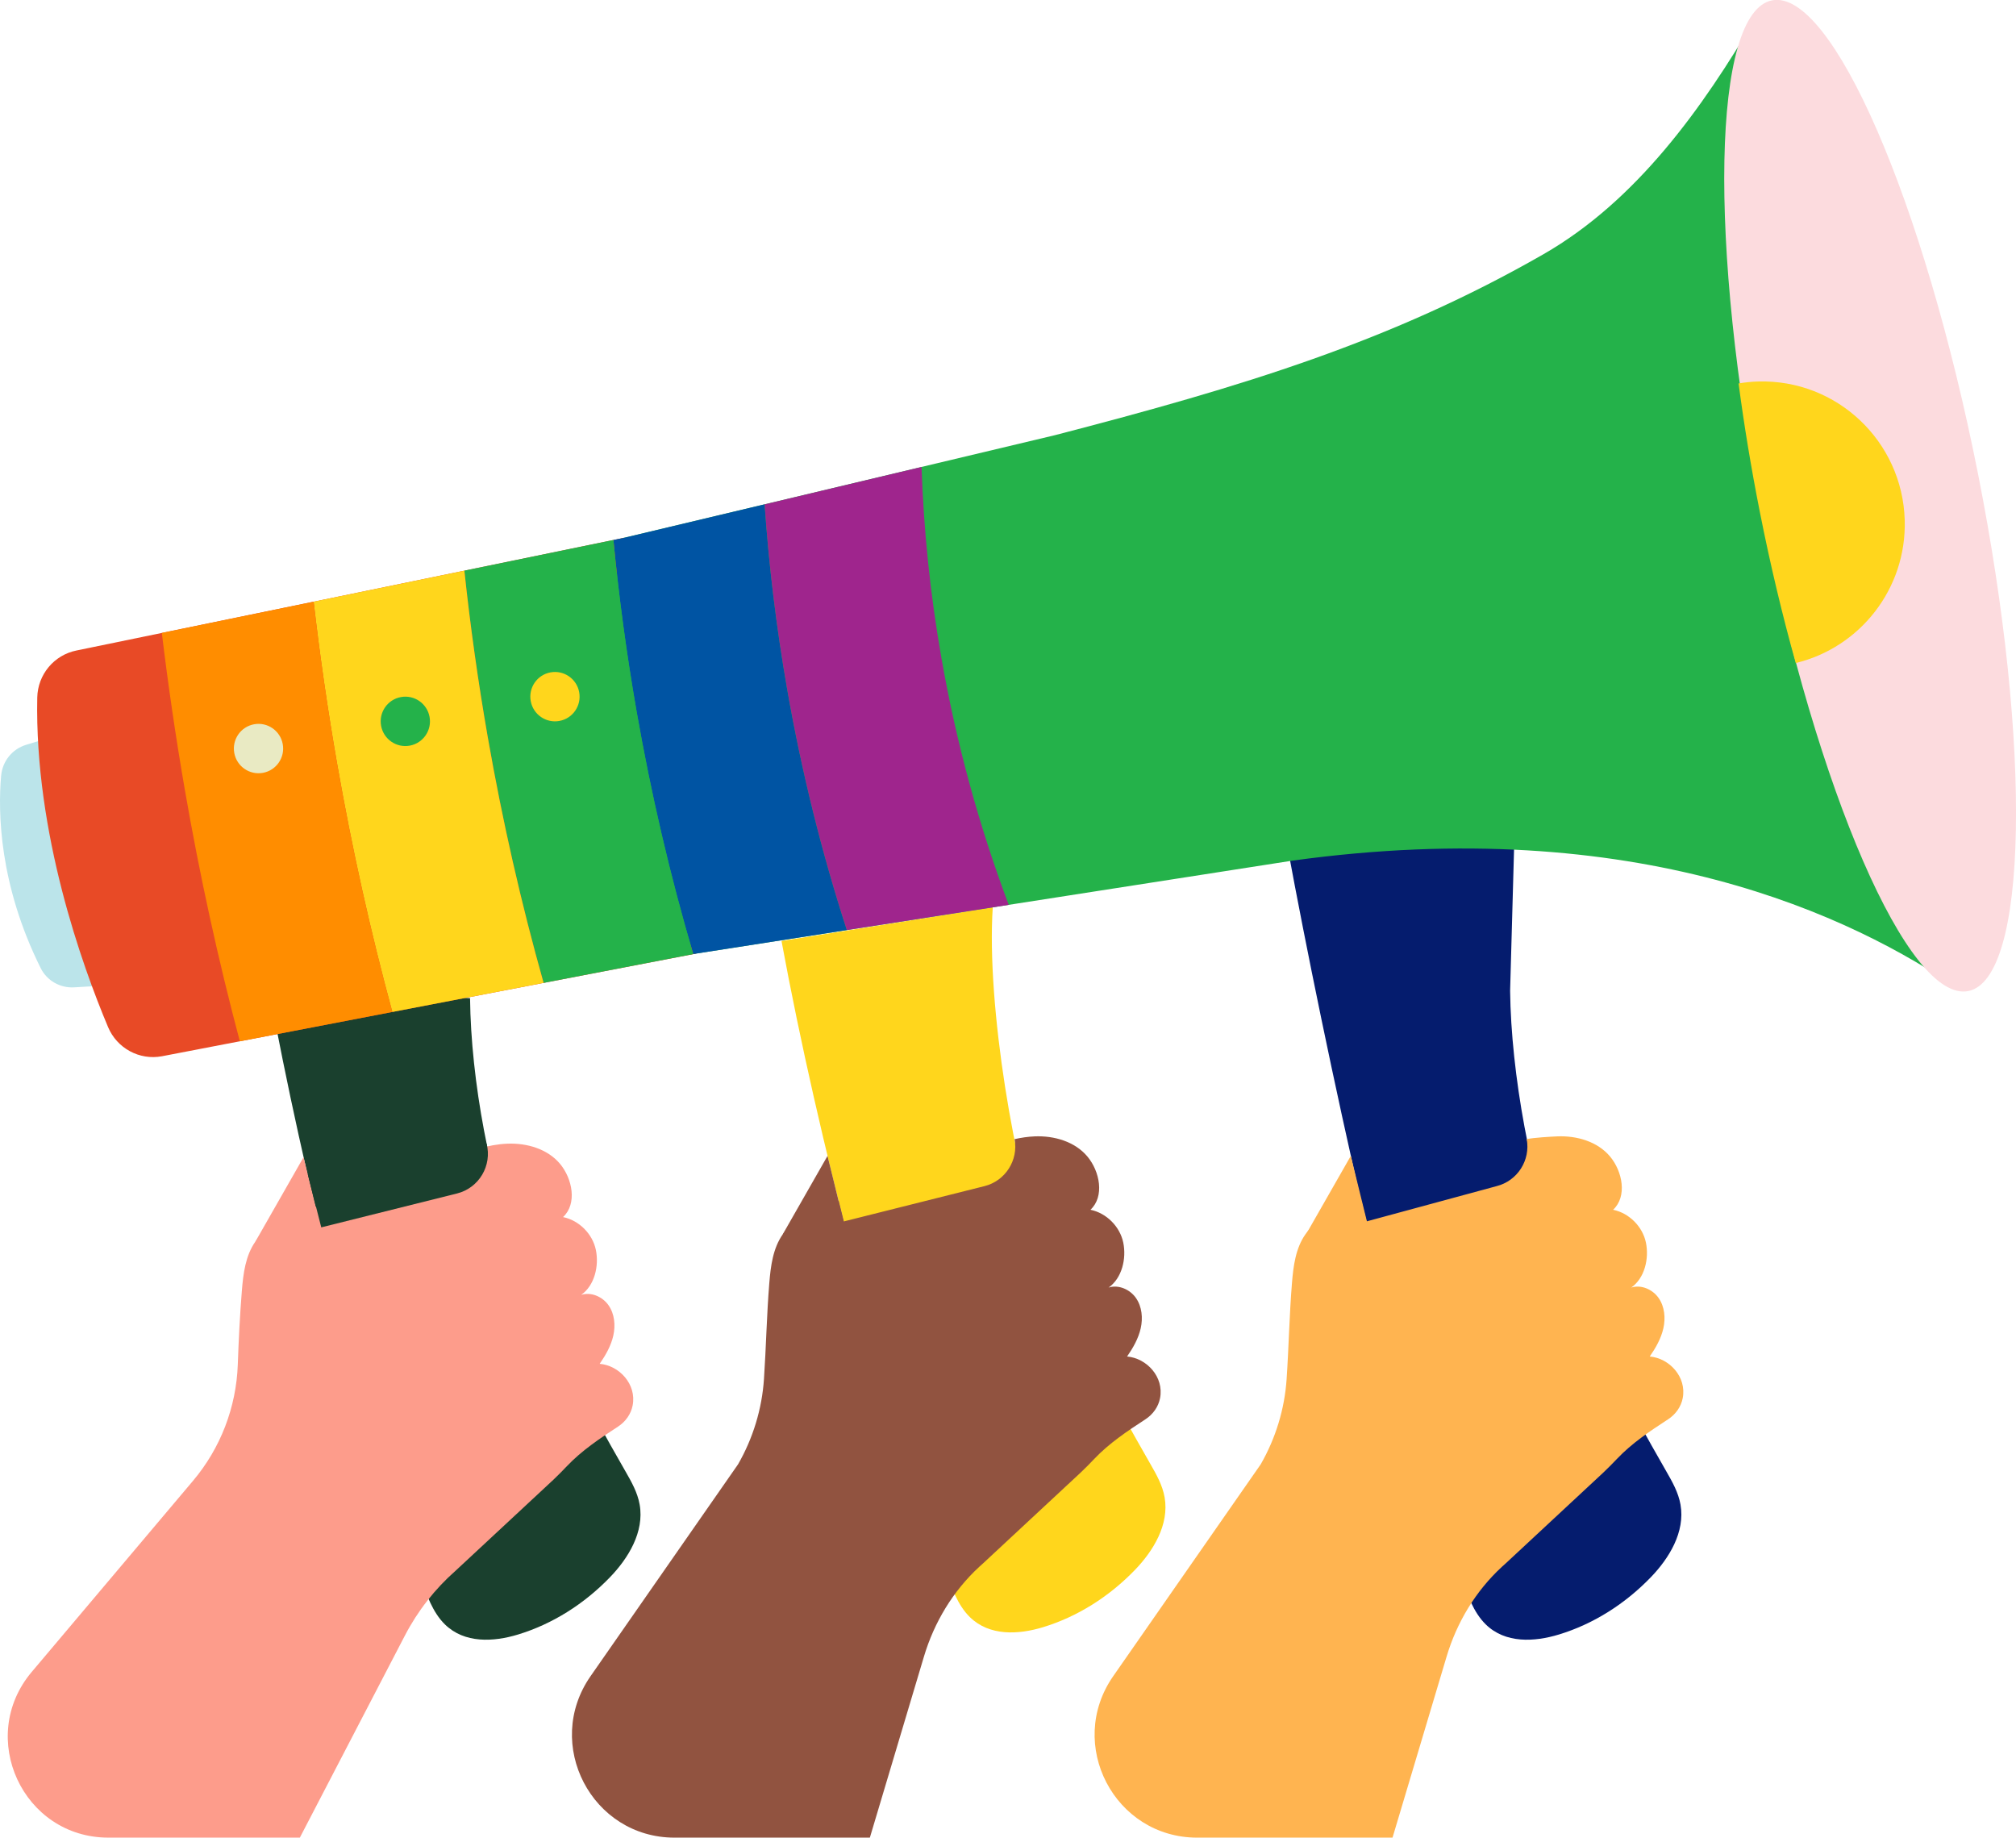
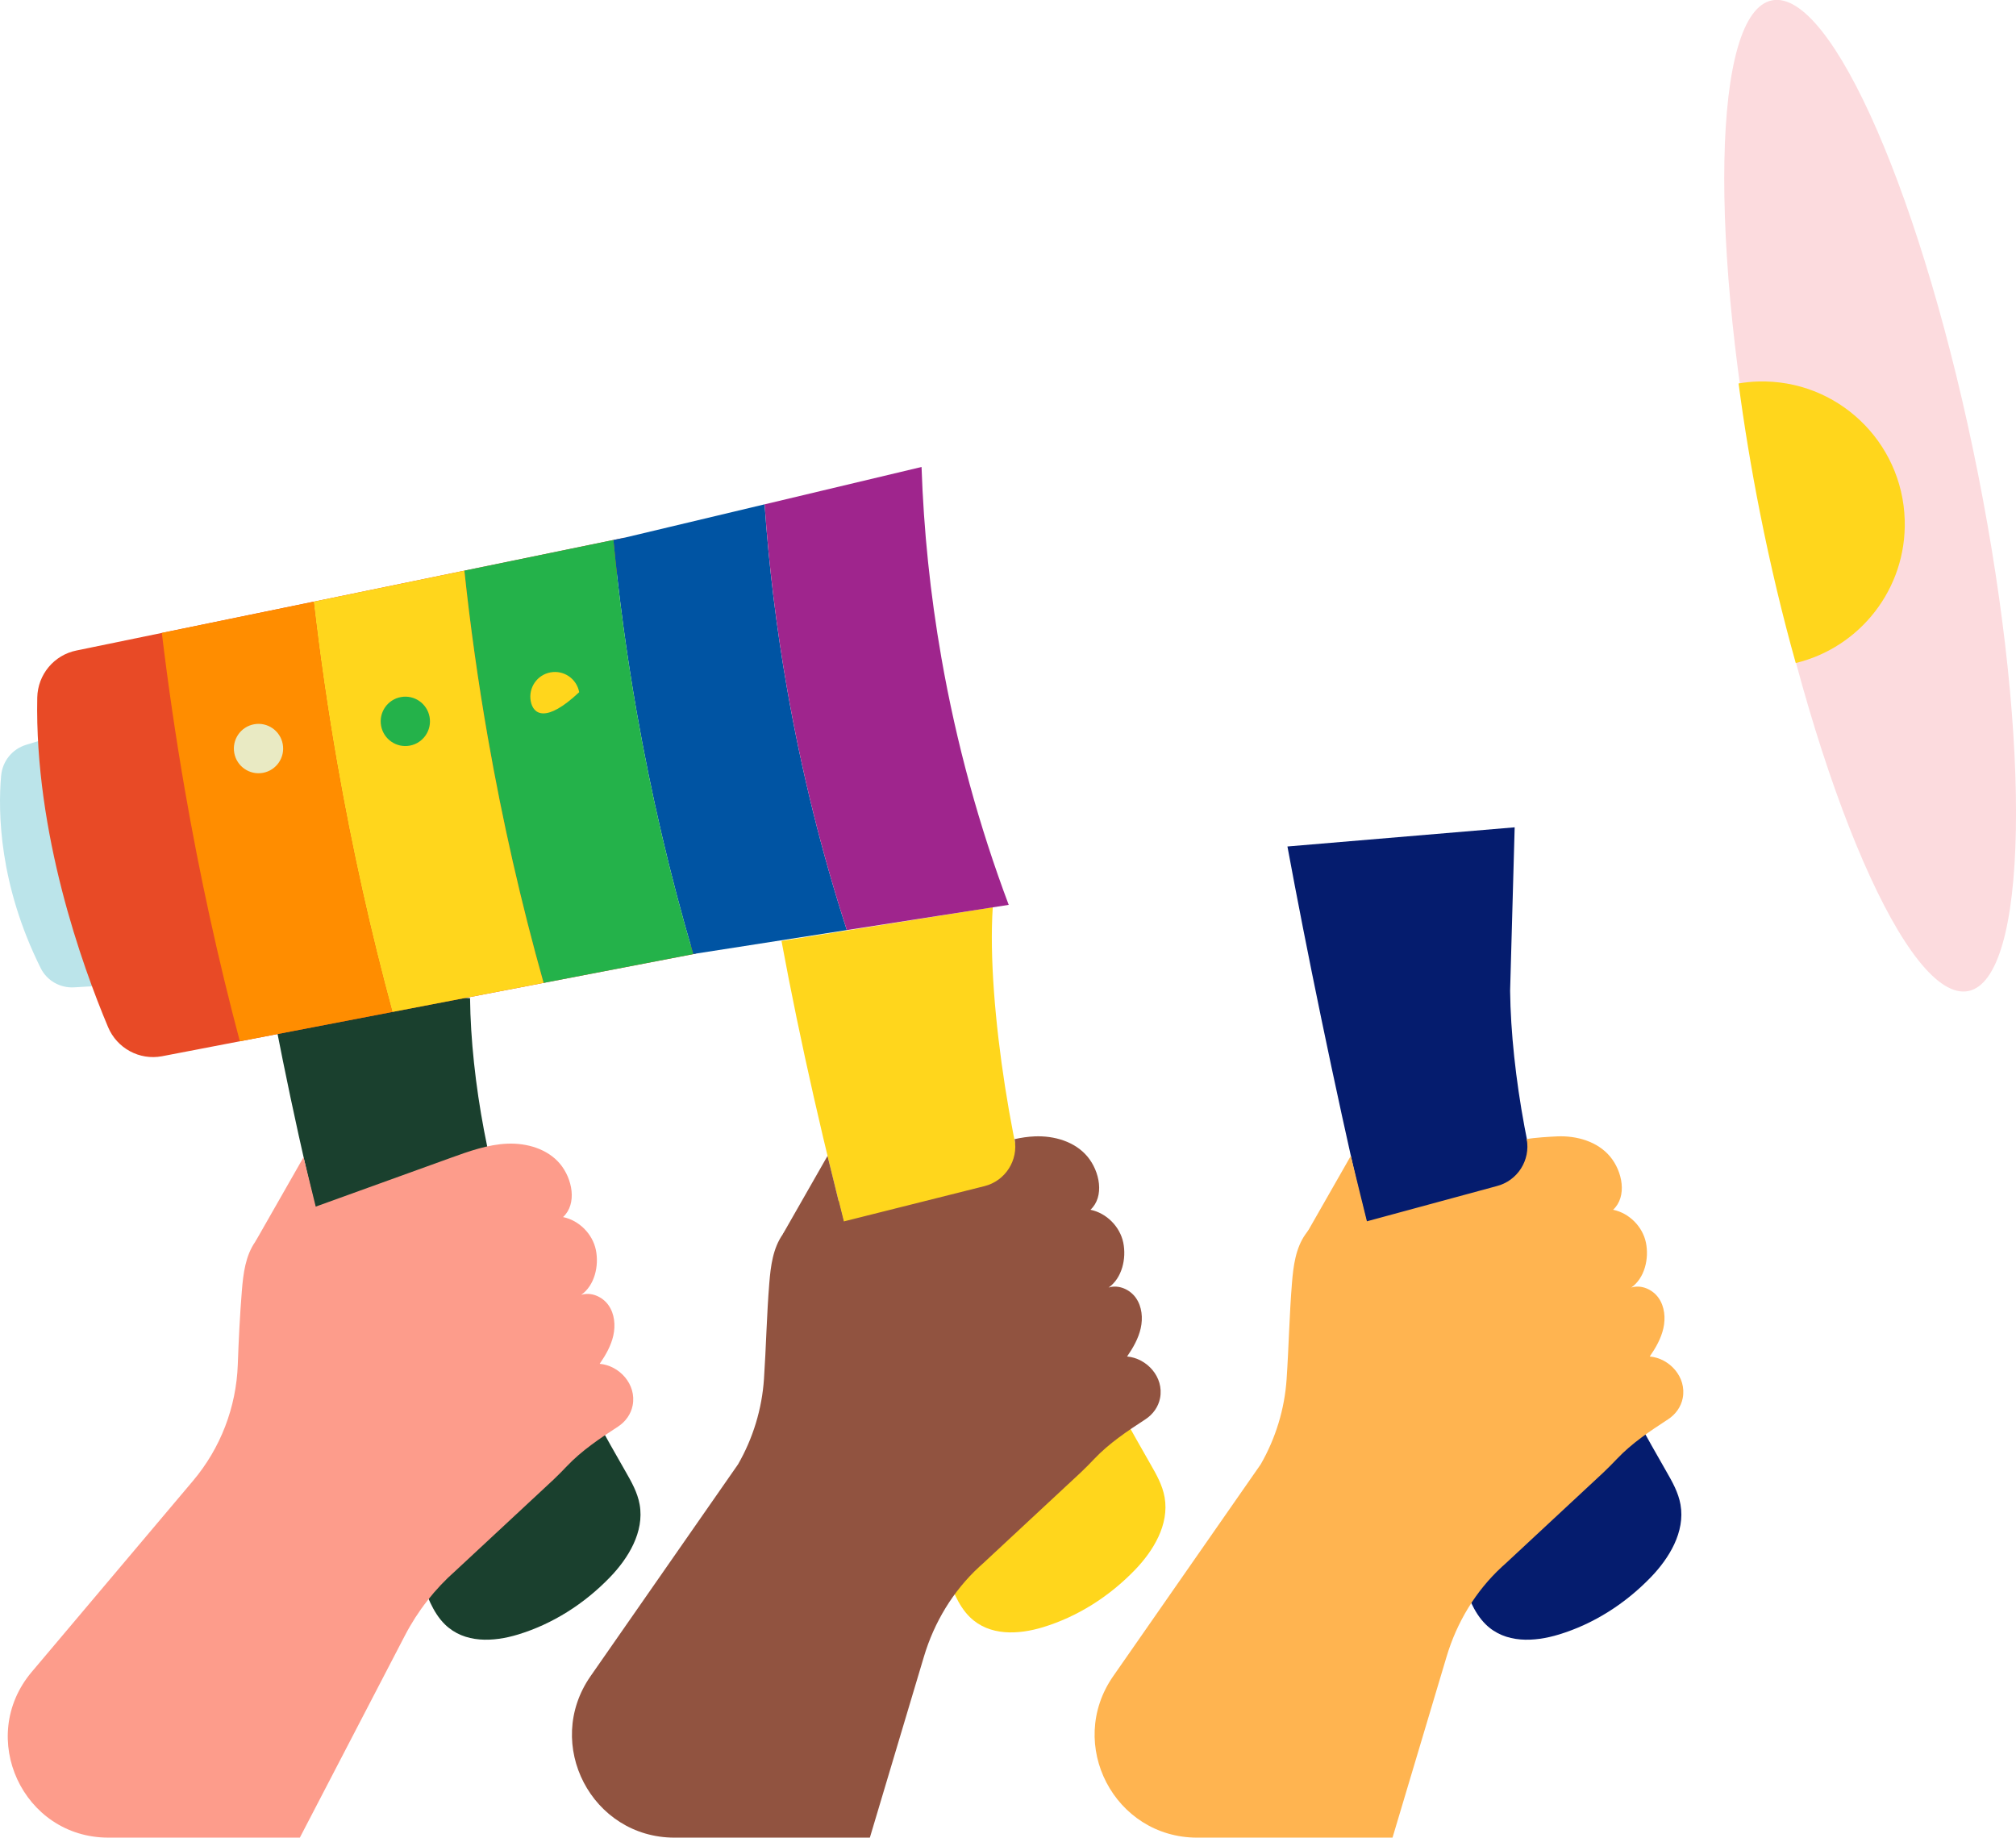
<svg xmlns="http://www.w3.org/2000/svg" width="429" height="391" viewBox="0 0 429 391" fill="none">
  <g clip-path="url(#clip0_2164_2576)">
    <path d="M100.026 212.392C100.219 229.94 104.284 251.506 110.452 267.533C116.616 283.56 124.732 298.47 133.108 313.085C134.368 315.285 135.666 317.555 136.12 320.145C137.142 325.979 133.664 331.58 129.84 335.554C124.268 341.341 117.497 345.567 110.265 347.773C105.002 349.378 98.837 349.701 94.678 345.631C92.063 343.072 90.708 339.22 89.475 335.517C75.835 294.574 64.983 252.382 57.05 209.46" fill="#1A402E" />
    <path d="M211.26 193.036C209.868 213.716 215.996 249.952 222.16 265.978C228.325 282.005 236.441 296.916 244.817 311.531C246.077 313.73 247.374 316.001 247.828 318.59C248.851 324.425 245.372 330.025 241.548 334C235.976 339.786 229.206 344.012 221.974 346.218C216.71 347.824 210.546 348.146 206.386 344.077C203.771 341.517 202.417 337.665 201.184 333.962C187.544 293.019 174.232 243.129 166.303 200.211" fill="#FFD61C" />
    <path d="M273.963 180.108C281.892 223.026 297.324 294.574 310.964 335.517C312.197 339.22 313.549 343.072 316.167 345.631C320.326 349.704 326.491 349.378 331.755 347.773C338.989 345.567 345.757 341.341 351.329 335.554C355.153 331.583 358.632 325.979 357.609 320.145C357.155 317.555 355.861 315.288 354.597 313.085C346.218 298.47 338.105 283.56 331.941 267.533C325.776 251.506 321.542 228.352 321.349 210.804L322.318 176.031" fill="#051C6E" />
    <path d="M14.707 155.687L5.528 158.487C2.585 159.387 0.509 161.99 0.238 165.065C-0.44 172.749 -0.22 188.179 8.672 206.015C9.999 208.676 12.824 210.258 15.788 210.081L31.244 209.161" fill="#BBE4EA" />
-     <path d="M377.729 4.076C376.977 2.311 374.545 2.148 373.573 3.801C362.385 22.869 348.305 42.705 328.419 54.105C296.16 72.6 264.517 82.225 224.487 92.594L112.325 119.302C107.566 120.249 104.071 124.377 103.969 129.237C103.366 158.107 113.507 186.299 119.039 199.444C120.935 203.951 125.694 206.534 130.49 205.638L275 183.125C348.271 172.997 394.224 194.797 417.399 210.875C422.504 119.489 390.59 34.284 377.726 4.073L377.729 4.076Z" fill="#24B24A" />
    <path d="M129.813 141.069C129.813 132.176 130.931 122.717 132.865 114.415L16.289 138.405C11.503 139.355 8.031 143.526 7.93 148.417C7.344 177.257 17.471 205.407 22.999 218.543C24.896 223.05 29.655 225.636 34.454 224.744L148.141 202.892C136.404 185.033 129.813 164.054 129.813 141.069Z" fill="#E84A26" />
    <path d="M418.843 210.871C431.531 208.347 432.467 159.113 420.934 100.904C409.4 42.695 389.764 -2.446 377.076 0.078C364.388 2.603 363.452 51.837 374.986 110.046C386.52 168.254 406.155 213.395 418.843 210.871Z" fill="#FCDBDE" />
    <path d="M374.134 81.17C372.715 81.211 371.326 81.357 369.965 81.587C371.116 90.317 372.62 99.491 374.49 108.937C376.743 120.304 379.334 131.114 382.132 141.072C395.785 137.783 405.747 125.276 405.32 110.654C404.832 93.884 390.87 80.685 374.134 81.173V81.17Z" fill="#FFD61C" />
    <path d="M54.344 264.183L64.593 246.221L69.224 265.008L54.344 264.183Z" fill="#FD9C8B" />
    <path d="M166.57 262.625L176.095 245.943L180.678 264.573L166.57 262.625Z" fill="#915340" />
    <path d="M277.923 262.625L287.448 245.943L292.03 264.573L277.923 262.625Z" fill="#FFB450" />
    <path d="M147.524 203.011L148.137 202.892L180.203 197.896C174.862 181.401 170.591 164.281 167.498 146.612C165.192 133.432 163.606 120.314 162.705 107.308L132.861 114.415L130.534 114.894C131.689 126.983 133.329 139.158 135.469 151.387C138.569 169.08 142.606 186.312 147.524 203.011Z" fill="#0054A3" />
    <path d="M115.675 209.131L147.524 203.008C142.606 186.312 138.569 169.08 135.469 151.383C133.329 139.155 131.693 126.98 130.534 114.89L98.814 121.417C100.067 133.198 101.726 145.047 103.81 156.946C106.932 174.782 110.902 192.197 115.671 209.127L115.675 209.131Z" fill="#24B24A" />
    <path d="M83.49 215.318L115.675 209.131C110.906 192.201 106.936 174.786 103.813 156.95C101.73 145.05 100.07 133.201 98.817 121.42L66.744 128.022C68.062 139.491 69.728 151.017 71.754 162.587C74.904 180.573 78.829 198.168 83.487 215.318H83.49Z" fill="#FFD61C" />
    <path d="M83.49 215.318C78.829 198.164 74.904 180.573 71.757 162.587C69.732 151.017 68.065 139.491 66.748 128.022L34.438 134.671C35.772 145.743 37.398 156.862 39.329 168.021C42.489 186.248 46.404 204.107 51.035 221.557L83.49 215.318Z" fill="#FF8D00" />
    <path d="M180.207 197.896L214.651 192.53C208.368 175.801 203.528 158.243 200.33 139.986C197.942 126.349 196.557 112.783 196.103 99.359L162.709 107.311C163.61 120.317 165.195 133.436 167.502 146.615C170.594 164.281 174.865 181.404 180.207 197.9V197.896Z" fill="#9F258D" />
    <path d="M60.166 158.321C60.691 161.176 58.804 163.915 55.959 164.437C53.11 164.963 50.377 163.073 49.855 160.222C49.33 157.367 51.217 154.628 54.062 154.106C56.911 153.58 59.644 155.47 60.166 158.321Z" fill="#E9EAC3" />
    <path d="M91.409 152.534C91.934 155.388 90.047 158.128 87.202 158.65C84.353 159.176 81.62 157.286 81.098 154.435C80.573 151.58 82.46 148.841 85.305 148.319C88.154 147.792 90.887 149.683 91.409 152.534Z" fill="#24B24A" />
-     <path d="M123.249 147.28C123.774 150.135 121.887 152.874 119.042 153.396C116.193 153.922 113.46 152.032 112.938 149.181C112.413 146.326 114.3 143.587 117.145 143.065C119.994 142.539 122.727 144.429 123.249 147.28Z" fill="#FFD61C" />
+     <path d="M123.249 147.28C116.193 153.922 113.46 152.032 112.938 149.181C112.413 146.326 114.3 143.587 117.145 143.065C119.994 142.539 122.727 144.429 123.249 147.28Z" fill="#FFD61C" />
    <path d="M127.614 290.178C128.885 288.342 130.019 286.363 130.51 284.184C131.002 282.005 130.781 279.585 129.511 277.749C128.241 275.913 125.802 274.834 123.679 275.513C126.531 273.51 127.503 269.359 126.798 265.945C126.09 262.53 123.228 259.662 119.817 258.96C122.852 256.142 121.819 250.79 119.157 247.616C116.494 244.443 112.094 243.174 107.959 243.343C103.826 243.513 99.86 244.935 95.965 246.34C85.81 250.006 75.659 253.672 65.504 257.341C61.331 258.848 56.897 260.548 54.34 264.18C52.227 267.18 51.759 271.015 51.464 274.671C51.044 279.891 50.787 285.125 50.601 290.358C50.276 299.444 46.922 308.147 41.073 315.078L6.747 355.746C-5.003 369.668 4.871 390.997 23.067 390.997H63.807L86.166 347.99C88.882 342.767 92.54 338.093 96.954 334.203L117.758 314.85C118.581 314.086 119.865 312.773 120.637 311.958C123.787 308.639 127.655 306.053 131.51 303.544C133.102 302.509 134.267 300.9 134.626 299.034C135.496 294.533 131.781 290.538 127.608 290.182L127.614 290.178Z" fill="#FD9C8B" />
-     <path d="M65.478 249.802L68.363 261.152L97.249 253.94C101.927 252.772 104.755 248.007 103.549 243.333L65.478 249.806V249.802Z" fill="#1A402E" />
    <path d="M239.844 288.624C241.114 286.788 242.249 284.809 242.74 282.63C243.231 280.451 243.011 278.031 241.741 276.195C240.471 274.358 238.032 273.279 235.908 273.958C238.76 271.955 239.732 267.804 239.028 264.39C238.32 260.975 235.458 258.107 232.047 257.405C235.082 254.588 234.049 249.235 231.386 246.062C228.724 242.888 224.324 241.619 220.188 241.789C218.742 241.85 217.316 242.064 215.907 242.376C216.734 246.853 213.953 251.262 209.475 252.382L179.573 259.883L178.476 255.518C178.228 255.606 177.981 255.698 177.734 255.786C173.561 257.293 169.127 258.993 166.57 262.625C164.483 265.588 164.002 269.369 163.708 272.984C163.152 279.782 163.027 286.625 162.57 293.426C162.139 299.811 160.243 306.012 157.059 311.561L125.667 356.648C115.583 371.131 125.924 391 143.547 391H185.104L196.61 352.484C198.788 345.193 202.782 338.544 208.367 333.388C208.638 333.141 208.909 332.893 209.187 332.649L229.991 313.295C230.814 312.532 232.098 311.218 232.87 310.404C236.02 307.084 239.888 304.498 243.743 301.99C245.335 300.954 246.5 299.346 246.859 297.479C247.729 292.978 244.014 288.984 239.841 288.627L239.844 288.624Z" fill="#915340" />
    <path d="M351.065 288.624C352.335 286.788 353.47 284.809 353.961 282.63C354.452 280.451 354.232 278.031 352.962 276.195C351.691 274.358 349.253 273.279 347.129 273.958C349.981 271.955 350.953 267.804 350.249 264.39C349.541 260.975 346.678 258.107 343.268 257.405C346.302 254.588 345.269 249.235 342.607 246.062C339.945 242.888 335.545 241.619 331.409 241.789C329.963 241.85 326.291 242.064 324.882 242.376C325.709 246.853 322.928 251.262 318.45 252.382L290.794 259.883L289.696 255.518C289.449 255.606 289.202 255.698 288.955 255.786C284.782 257.293 280.348 258.993 277.791 262.625C275.704 265.588 275.223 269.369 274.928 272.984C274.373 279.782 274.248 286.625 273.79 293.426C273.36 299.811 271.463 306.012 268.279 311.561L236.887 356.648C226.804 371.131 237.145 391 254.768 391H296.325L307.831 352.484C310.009 345.193 314.003 338.544 319.588 333.388C319.859 333.141 320.13 332.893 320.408 332.649L341.212 313.295C342.035 312.532 343.318 311.218 344.091 310.404C347.241 307.084 351.109 304.498 354.963 301.99C356.555 300.954 357.721 299.346 358.08 297.479C358.95 292.978 355.234 288.984 351.061 288.627L351.065 288.624Z" fill="#FFB450" />
  </g>
  <defs>
    <clipPath id="clip0_2164_2576">
      <rect width="429" height="391" fill="white" />
    </clipPath>
  </defs>
</svg>